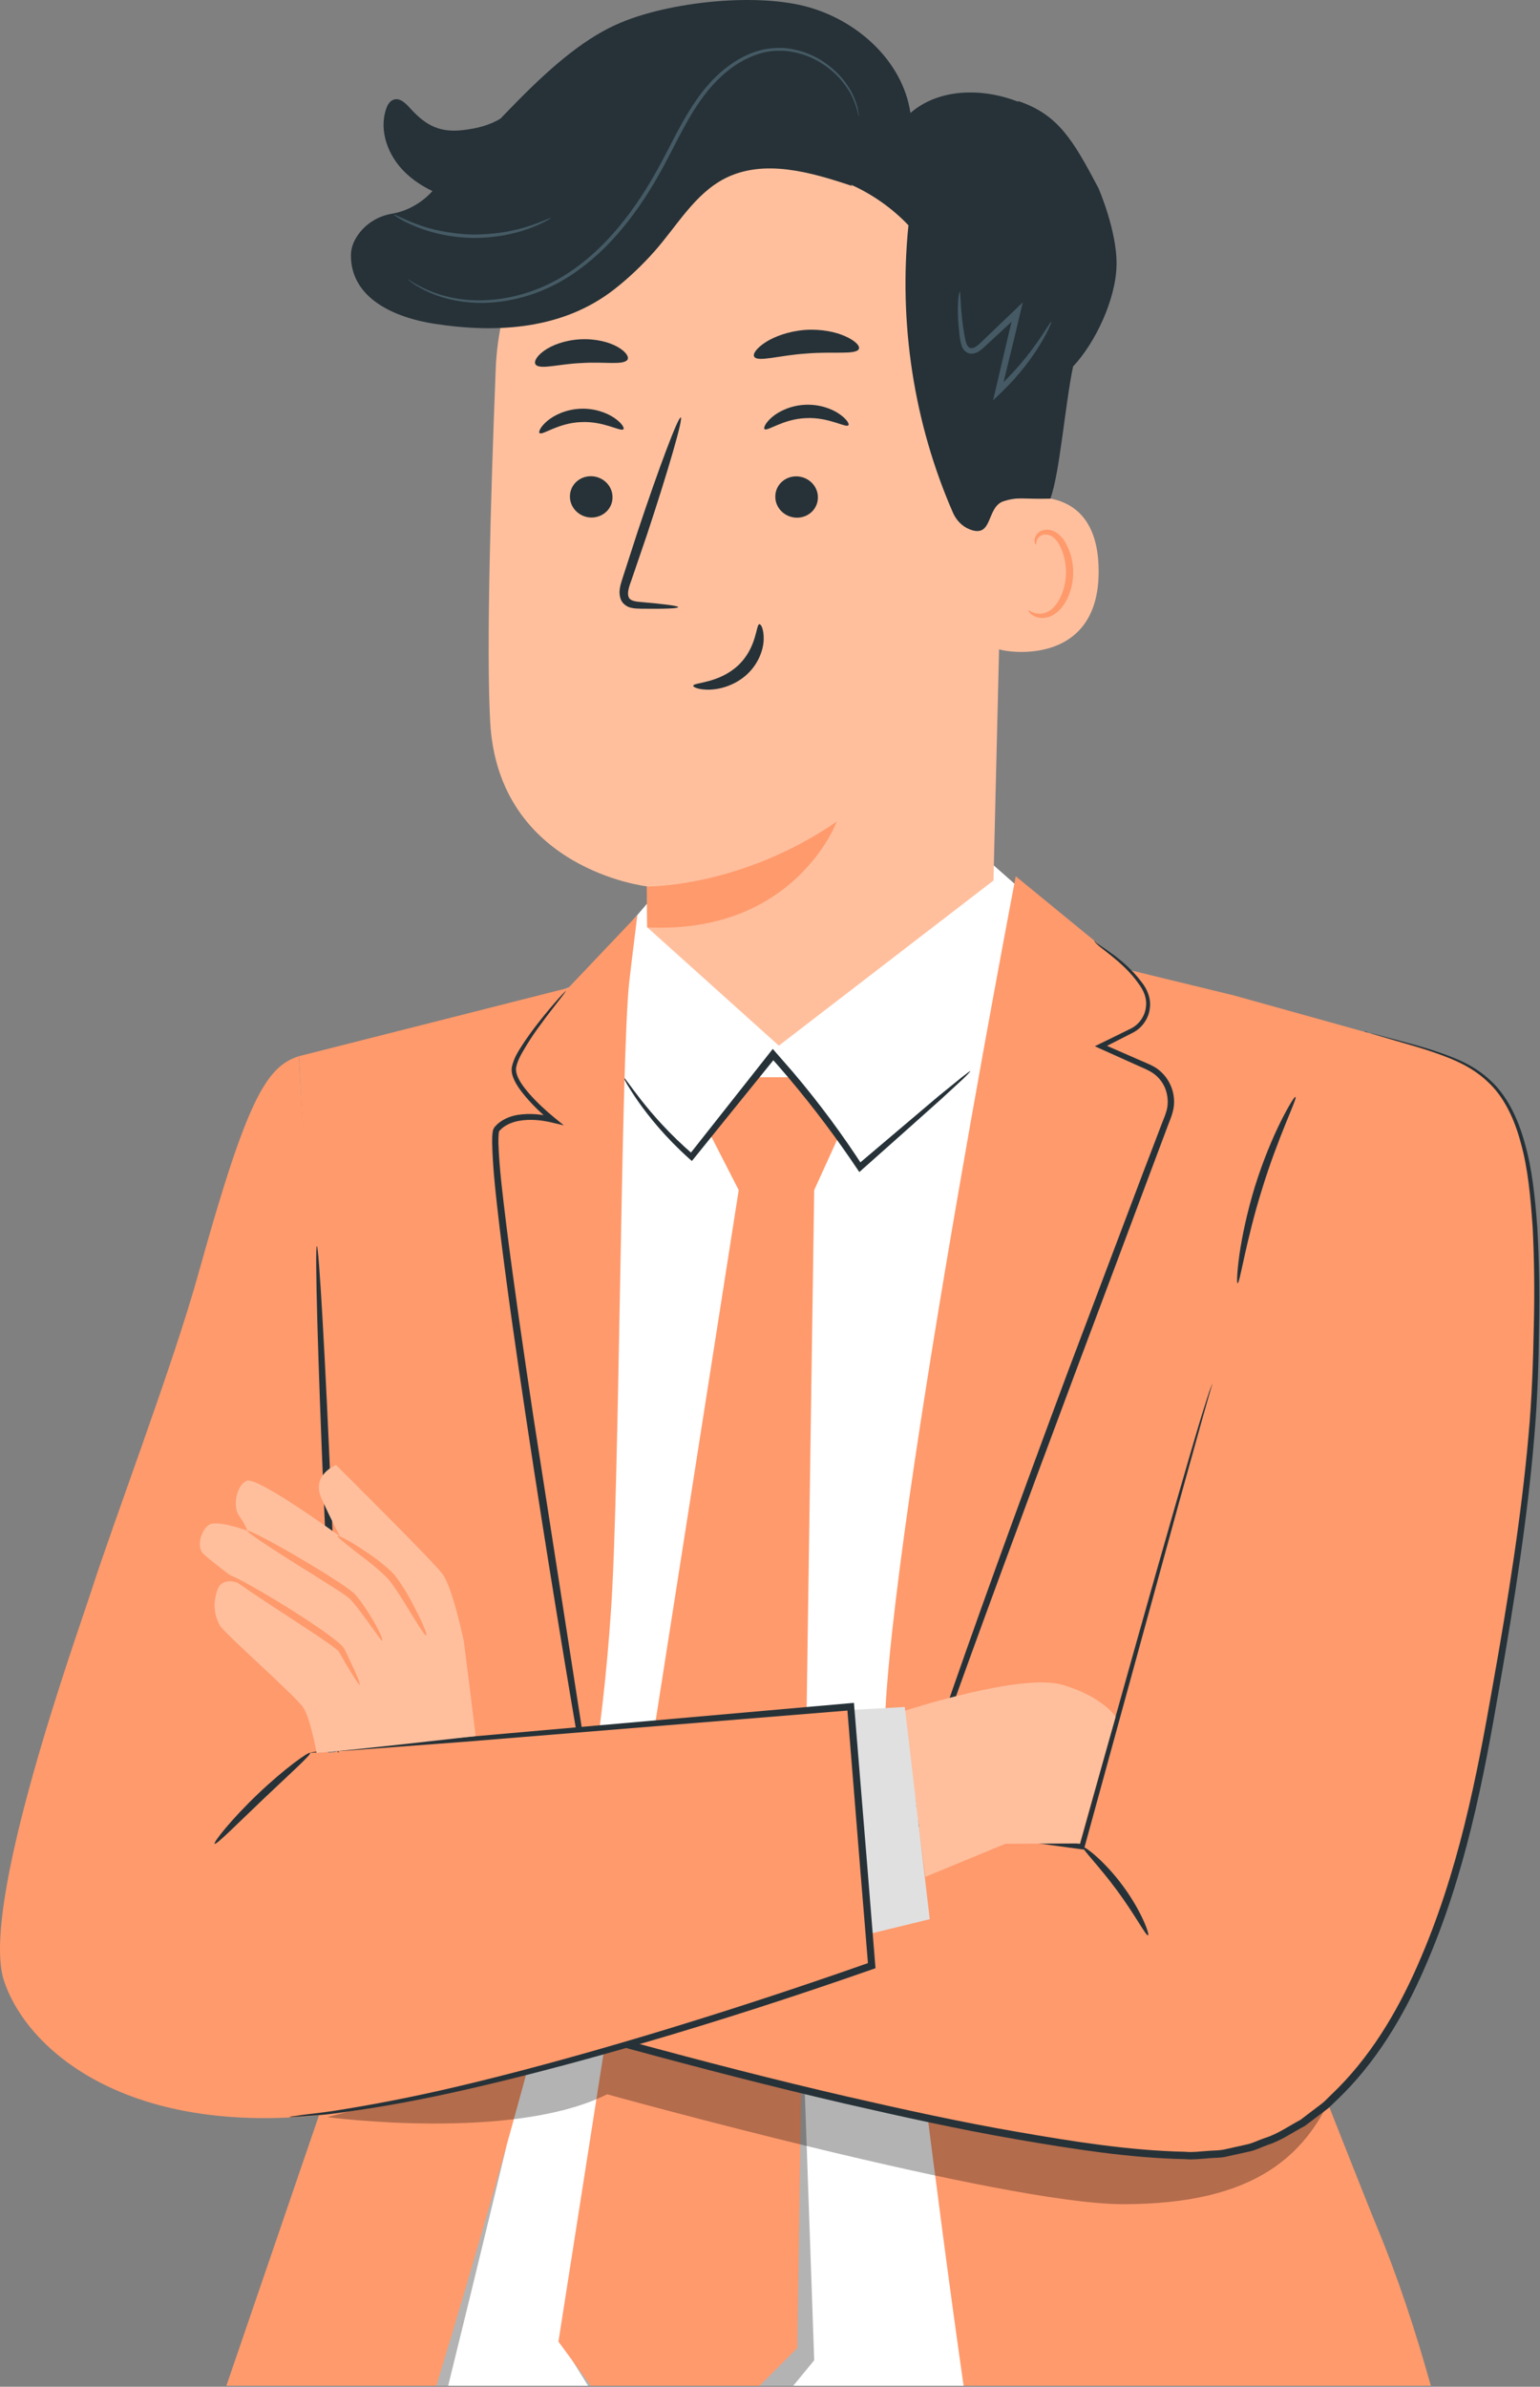
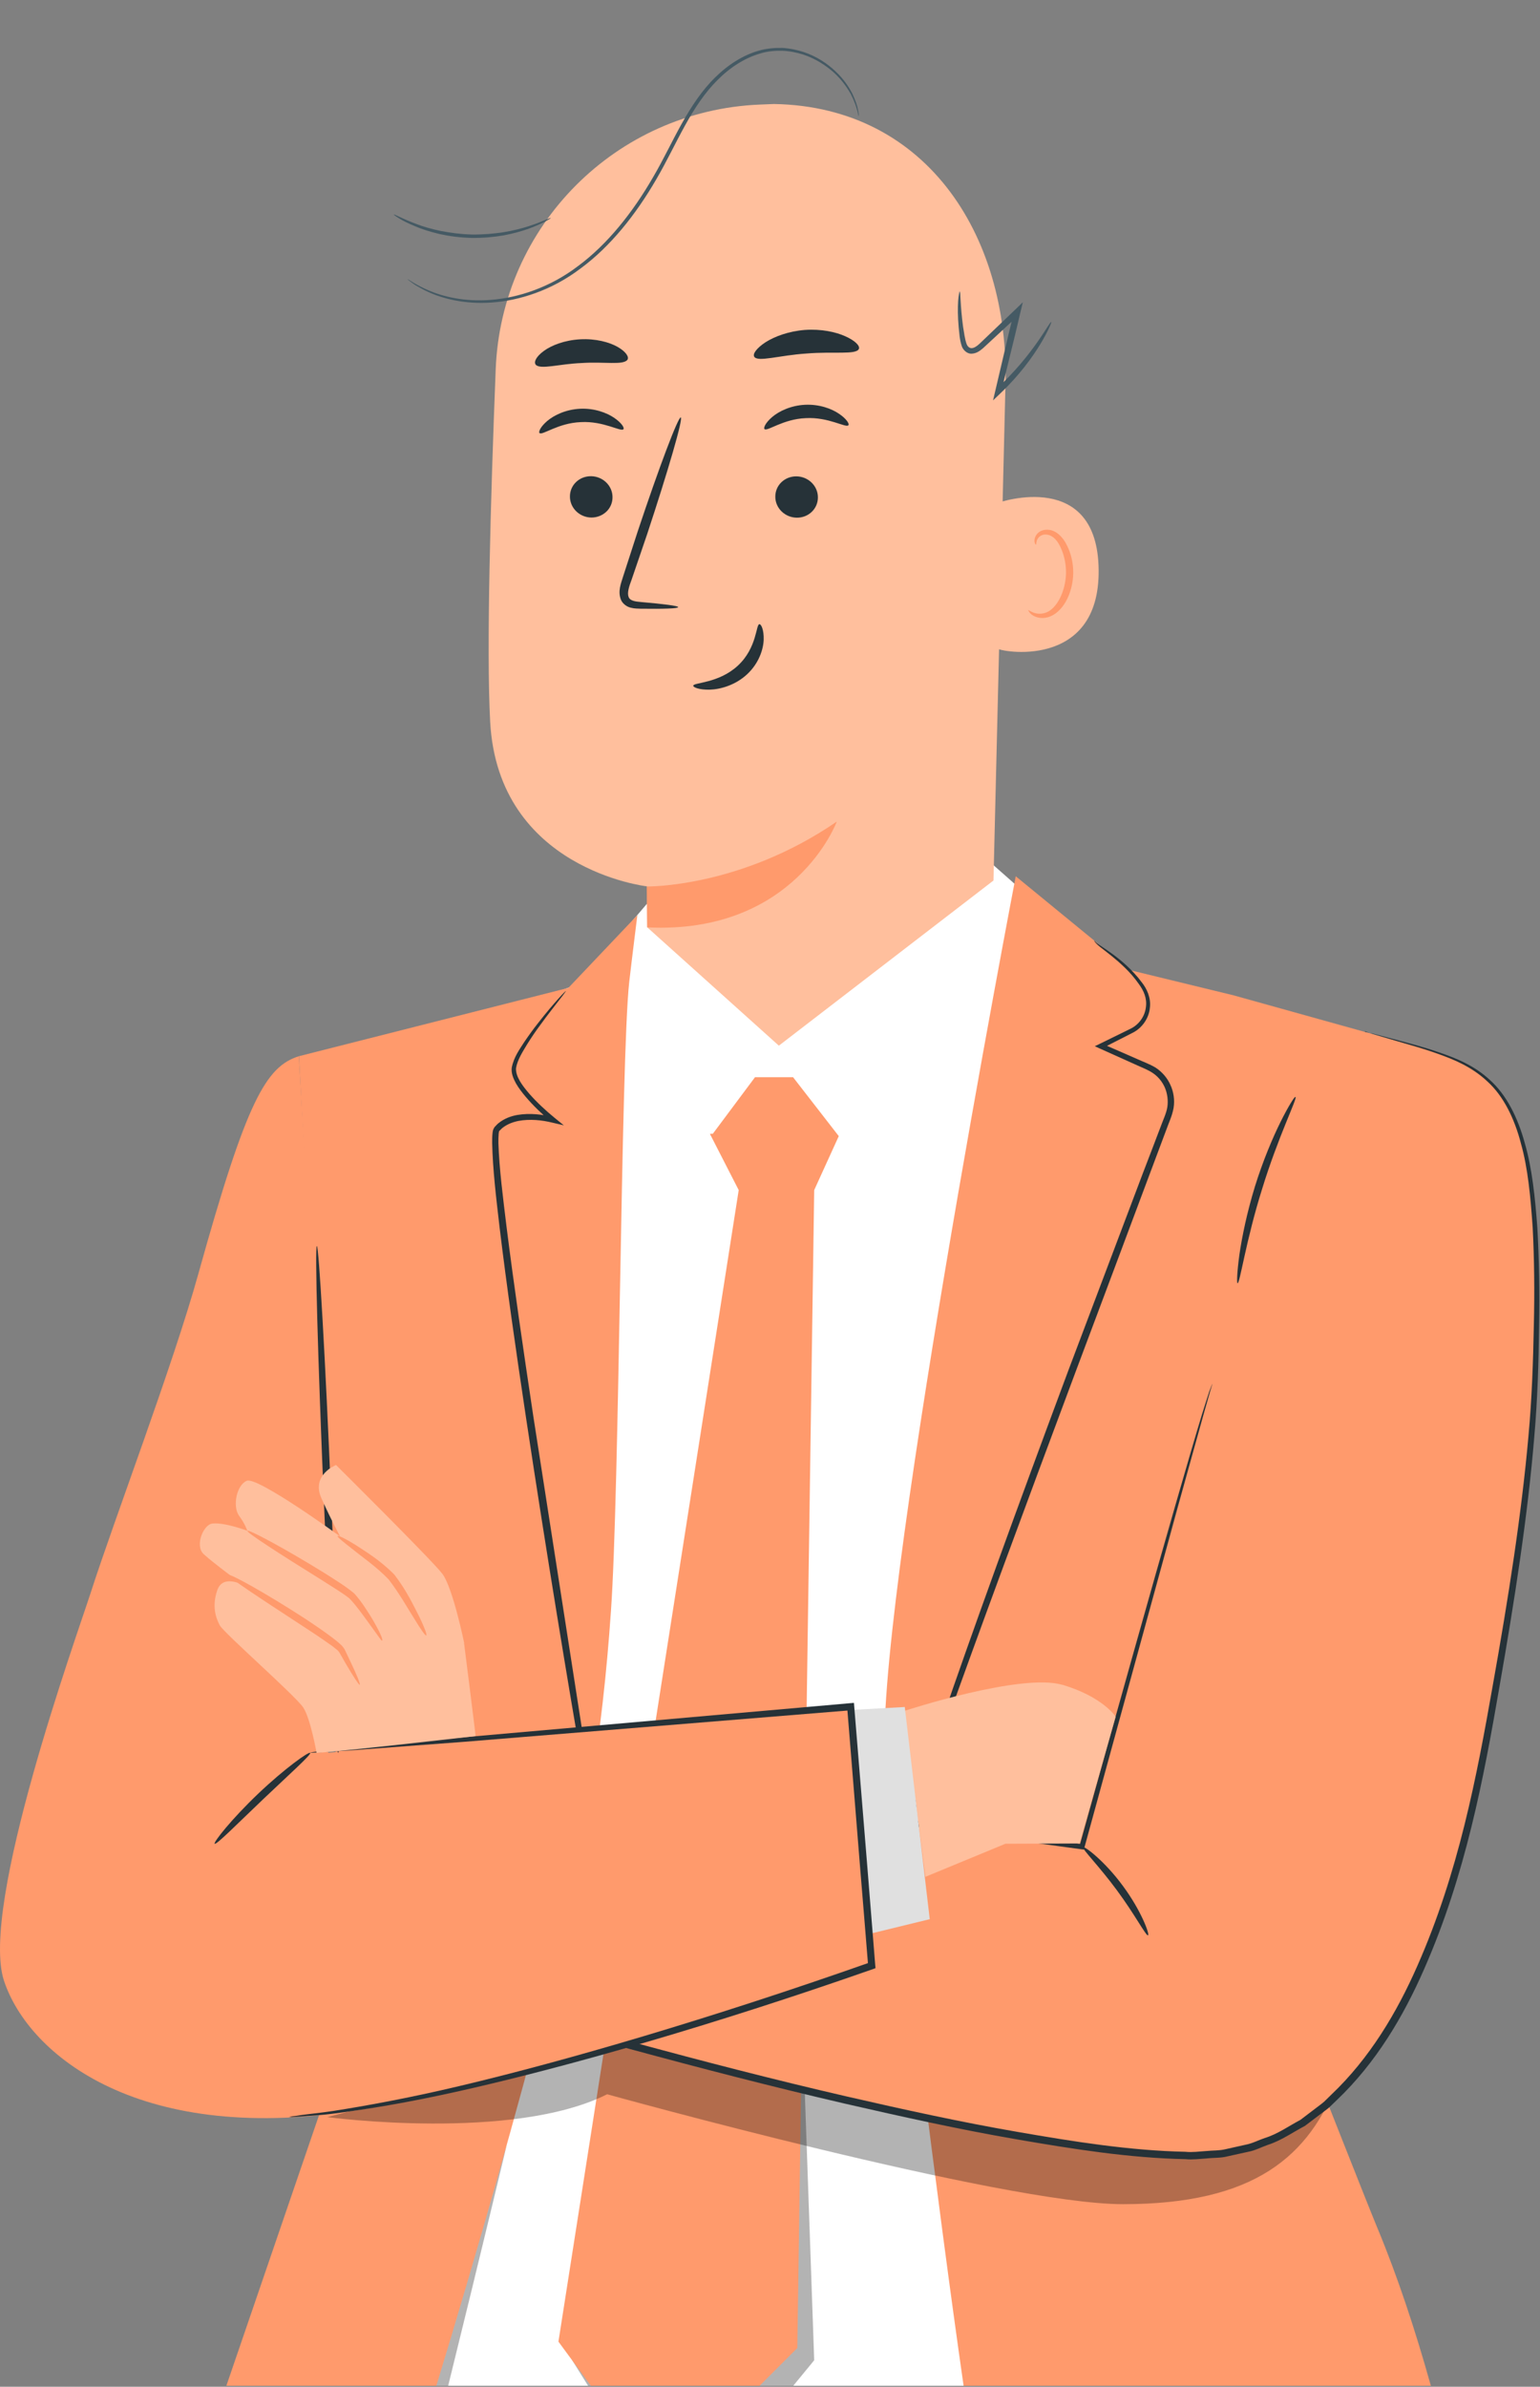
<svg xmlns="http://www.w3.org/2000/svg" viewBox="0 0 108.454 168" fill="none">
  <rect x="0" y="0" width="108.454" height="168" fill="#808080" stroke="none" />
  <path fill-rule="evenodd" clip-rule="evenodd" d="M40.747 69.245L21.516 76.562H21.506C21.506 76.562 23.325 95.933 23.555 96.613C23.656 96.913 24.643 111.843 25.743 128.488C26.724 143.32 27.795 159.514 28.409 167.929H89.788C91.072 157.691 91.356 139.975 91.356 139.975C91.356 139.975 101.452 78.961 100.542 76.702C99.632 74.433 79.991 69.745 79.991 69.745L69.965 60.898L45.885 63.237L40.747 69.245Z" fill="white" />
  <g opacity="0.3">
    <path fill-rule="evenodd" clip-rule="evenodd" d="M41.415 167.929L40.298 166.134L55.691 146.922L56.491 141.954L57.34 166.134L55.866 167.929H41.415Z" fill="black" />
  </g>
  <path fill-rule="evenodd" clip-rule="evenodd" d="M39.328 164.824L52.023 83.769H57.34L56.151 165.274L53.496 167.929H41.61L39.328 164.824Z" fill="#FF9A6C" />
  <path d="M49.994 79.81L52.023 83.769H57.34L59.07 79.97L55.851 75.822H53.172L50.203 79.8" fill="#FF9A6C" />
-   <path d="M68.356 75.382C68.356 75.382 68.196 75.592 67.836 75.932C67.416 76.322 66.906 76.792 66.287 77.361C64.857 78.641 62.958 80.33 60.719 82.319L60.519 82.499L60.369 82.279C59.02 80.27 57.38 78.041 55.481 75.802C55.071 75.322 54.662 74.852 54.252 74.393H54.652C52.492 77.052 50.523 79.5 48.864 81.55L48.724 81.72L48.564 81.58C46.875 80.07 45.705 78.611 44.966 77.561C44.596 77.032 44.336 76.612 44.156 76.312C43.986 76.012 43.906 75.852 43.926 75.842C43.966 75.812 44.366 76.422 45.146 77.421C45.935 78.421 47.135 79.82 48.824 81.27L48.524 81.3C50.153 79.241 52.103 76.762 54.232 74.073L54.422 73.833L54.622 74.063C55.031 74.533 55.441 75.002 55.861 75.482C57.77 77.731 59.41 79.99 60.739 82.039L60.389 81.989C62.668 80.06 64.617 78.411 66.077 77.171C66.726 76.642 67.266 76.202 67.716 75.842C68.096 75.542 68.316 75.382 68.326 75.402L68.356 75.382Z" fill="#263238" />
  <path fill-rule="evenodd" clip-rule="evenodd" d="M62.358 123.962C61.389 114.496 71.534 61.678 71.534 61.678L71.544 61.688L79.611 68.295L86.888 70.064L96.144 72.643L92.026 144.283C92.026 144.283 96.184 154.858 97.004 156.828C98.437 160.269 99.687 164.066 100.767 167.929H67.861C66.088 155.646 63.267 132.94 62.358 123.962Z" fill="#FF9A6C" />
  <path d="M63.048 132.108C63.048 132.108 63.068 131.848 63.158 131.349C63.228 130.849 63.458 130.139 63.698 129.21C64.237 127.37 65.077 124.741 66.187 121.513C68.396 115.046 71.614 106.179 75.253 96.424C77.122 91.476 78.901 86.768 80.521 82.489C80.93 81.42 81.33 80.39 81.71 79.381C81.89 78.871 82.14 78.381 82.21 77.921C82.28 77.452 82.21 76.962 82.03 76.542C81.84 76.112 81.53 75.752 81.16 75.512C80.8 75.273 80.321 75.103 79.901 74.903C79.051 74.523 78.232 74.153 77.452 73.803L77.102 73.643L77.452 73.473C78.202 73.103 78.911 72.754 79.591 72.424C80.231 72.124 80.63 71.514 80.7 70.894C80.79 70.265 80.541 69.725 80.211 69.275C79.891 68.815 79.551 68.435 79.221 68.116C78.561 67.476 77.982 67.056 77.592 66.746C77.202 66.456 77.032 66.226 77.072 66.216C77.082 66.216 77.112 66.266 77.202 66.346C77.302 66.426 77.452 66.526 77.652 66.666C78.052 66.946 78.661 67.336 79.351 67.976C79.691 68.295 80.061 68.675 80.401 69.135C80.75 69.565 81.07 70.225 80.98 70.934C80.92 71.634 80.461 72.364 79.731 72.714C79.061 73.053 78.351 73.413 77.612 73.793V73.463C78.391 73.803 79.211 74.163 80.061 74.533C80.491 74.733 80.92 74.873 81.39 75.153C81.83 75.442 82.2 75.862 82.42 76.352C82.65 76.842 82.74 77.422 82.65 77.981C82.55 78.561 82.31 79.021 82.13 79.541C81.75 80.55 81.36 81.59 80.96 82.659C79.361 86.938 77.592 91.656 75.733 96.603C72.084 106.359 68.816 115.206 66.526 121.633C65.377 124.841 64.477 127.46 63.888 129.27C63.618 130.179 63.358 130.879 63.258 131.369C63.138 131.848 63.058 132.108 63.038 132.108H63.048Z" fill="#263238" />
  <g opacity="0.3">
    <path fill-rule="evenodd" clip-rule="evenodd" d="M31.562 167.929C33.818 158.803 35.69 150.97 35.69 150.97L30.101 167.929H31.562Z" fill="black" />
  </g>
  <path fill-rule="evenodd" clip-rule="evenodd" d="M30.73 167.929C33.516 158.812 36.598 147.969 38.428 140.794C41.207 129.889 42.427 122.112 43.026 113.396C43.324 109.14 43.498 99.729 43.666 90.601C43.843 81.035 44.014 71.78 44.316 69.095C44.496 67.526 44.886 64.417 44.886 64.417L40.028 69.535L21.056 74.343L24.644 142.534L15.942 167.929H30.73Z" fill="#FF9A6C" />
  <path d="M39.858 69.755C39.858 69.755 39.708 69.985 39.388 70.384C39.078 70.794 38.598 71.384 38.029 72.174C37.739 72.563 37.429 73.013 37.119 73.513C36.829 74.003 36.439 74.583 36.339 75.192C36.309 75.792 36.799 76.432 37.289 77.002C37.799 77.581 38.408 78.151 39.068 78.691L39.708 79.211L38.898 79.021C38.159 78.841 37.319 78.751 36.509 78.901C36.109 78.981 35.72 79.131 35.4 79.381C35.32 79.44 35.26 79.52 35.18 79.59C35.13 79.63 35.15 79.65 35.14 79.66L35.12 79.79C35.1 80 35.1 80.22 35.1 80.45C35.16 82.289 35.42 84.258 35.67 86.328C36.189 90.456 36.849 94.964 37.559 99.692C39.078 109.478 40.458 118.324 41.467 124.801C41.957 127.97 42.357 130.559 42.647 132.408C42.767 133.268 42.867 133.957 42.947 134.477C43.006 134.957 43.036 135.207 43.016 135.207C42.996 135.207 42.937 134.967 42.847 134.497C42.747 133.977 42.617 133.298 42.447 132.438C42.117 130.589 41.657 128.01 41.097 124.851C39.998 118.444 38.518 109.578 37.039 99.752C36.329 95.024 35.68 90.506 35.18 86.368C34.94 84.298 34.7 82.329 34.66 80.44C34.66 80.2 34.66 79.97 34.69 79.72C34.7 79.65 34.71 79.59 34.73 79.52C34.77 79.431 34.82 79.331 34.86 79.301C34.95 79.211 35.03 79.111 35.13 79.041C35.52 78.731 35.979 78.561 36.429 78.481C37.339 78.331 38.189 78.441 38.998 78.641L38.828 78.971C38.149 78.401 37.549 77.821 37.029 77.211C36.769 76.902 36.529 76.592 36.339 76.262C36.159 75.932 35.989 75.552 36.039 75.152C36.189 74.393 36.589 73.873 36.909 73.363C37.249 72.863 37.569 72.423 37.869 72.044C38.468 71.274 38.968 70.694 39.308 70.314C39.648 69.935 39.848 69.735 39.858 69.755Z" fill="#263238" />
  <g opacity="0.3">
    <path d="M23.055 149.021C23.055 149.021 36.089 150.76 42.757 147.412C42.757 147.412 70.635 155.149 79.081 155.149C88.377 155.149 92.226 151.76 94.235 146.422L50.283 141.944L23.045 149.021H23.055Z" fill="black" />
  </g>
  <path d="M85.388 97.403C84.899 98.402 76.202 130.009 76.202 130.009L37.399 124.661L30.002 139.765C30.602 140.115 68.736 151.69 83.949 151.76C95.764 151.82 101.712 138.266 104.51 123.382C107.389 108.118 107.979 101.241 108.149 95.973C108.849 74.343 105.24 75.332 96.134 72.633" fill="#FF9A6C" />
  <path d="M96.144 72.633C96.144 72.633 96.354 72.673 96.753 72.773C97.173 72.883 97.753 73.043 98.523 73.243C99.292 73.453 100.262 73.693 101.371 74.083C102.471 74.463 103.79 74.962 104.93 76.022C106.089 77.062 106.889 78.661 107.379 80.45C107.899 82.249 108.109 84.278 108.268 86.438C108.388 88.607 108.438 90.926 108.388 93.385C108.358 95.844 108.288 98.442 108.049 101.161C107.599 106.609 106.689 112.516 105.58 118.834C104.49 125.131 103.221 131.958 100.292 138.605C98.843 141.914 96.913 145.193 94.135 147.831L93.615 148.331C93.435 148.491 93.235 148.621 93.045 148.771L91.895 149.641C91.036 150.09 90.236 150.67 89.297 150.97C88.837 151.13 88.397 151.37 87.907 151.46L86.458 151.78C85.978 151.91 85.478 151.87 84.978 151.93C84.489 151.96 83.989 152.03 83.489 151.98C79.531 151.9 75.572 151.27 71.574 150.58C67.576 149.891 63.557 149.001 59.499 148.071C54.331 146.872 49.284 145.562 44.346 144.223C41.877 143.553 39.438 142.864 37.029 142.164C34.61 141.444 32.291 140.804 29.872 139.965L29.652 139.885L29.772 139.635C32.321 134.437 34.8 129.389 37.179 124.541L37.259 124.381L37.429 124.401C52.152 126.451 65.327 128.29 76.222 129.809L76.022 129.939C78.841 119.803 81.13 111.657 82.749 106.039C83.559 103.23 84.189 101.061 84.639 99.592C84.868 98.872 85.038 98.322 85.168 97.933C85.308 97.563 85.388 97.383 85.388 97.383C85.388 97.383 85.338 97.583 85.218 97.953C85.108 98.352 84.948 98.902 84.738 99.632C84.319 101.131 83.719 103.3 82.939 106.099C81.39 111.747 79.151 119.913 76.372 130.039L76.332 130.189L76.172 130.169C65.267 128.68 52.092 126.89 37.359 124.881L37.609 124.751C35.23 129.609 32.771 134.657 30.222 139.855L30.042 139.675C30.142 139.505 30.132 139.525 30.132 139.535H30.142H30.162L30.212 139.565L30.312 139.595L30.512 139.665L30.941 139.805L31.821 140.085C32.411 140.265 33 140.445 33.59 140.624C34.78 140.974 35.969 141.324 37.169 141.674C39.578 142.364 42.007 143.053 44.476 143.723C49.414 145.063 54.451 146.372 59.609 147.562C63.657 148.491 67.666 149.371 71.654 150.06C75.632 150.75 79.581 151.38 83.479 151.46C83.969 151.51 84.449 151.44 84.918 151.41C85.398 151.36 85.878 151.39 86.348 151.27L87.737 150.96C88.207 150.87 88.627 150.64 89.077 150.49C89.986 150.21 90.756 149.651 91.586 149.211L92.705 148.361C92.885 148.221 93.085 148.081 93.255 147.931L93.755 147.442C96.464 144.873 98.373 141.654 99.812 138.385C102.721 131.808 104 125.031 105.11 118.734C106.239 112.426 107.159 106.529 107.639 101.101C107.889 98.392 107.969 95.804 108.019 93.345C108.079 90.896 108.049 88.577 107.939 86.418C107.789 84.268 107.609 82.249 107.109 80.48C106.649 78.711 105.88 77.151 104.76 76.132C103.66 75.092 102.381 74.573 101.281 74.183C100.182 73.783 99.222 73.533 98.453 73.303C97.693 73.083 97.113 72.903 96.703 72.783C96.314 72.663 96.114 72.583 96.114 72.583L96.144 72.633Z" fill="#263238" />
  <path d="M80.85 136.226C80.71 136.286 79.921 134.757 78.661 133.058C77.412 131.358 76.182 130.139 76.282 130.029C76.362 129.919 77.791 130.989 79.081 132.748C80.38 134.497 80.98 136.176 80.85 136.216V136.226Z" fill="#263238" />
  <path d="M91.236 77.221C91.376 77.291 89.996 80.06 88.887 83.679C87.747 87.297 87.317 90.356 87.157 90.326C87.087 90.326 87.117 89.536 87.287 88.297C87.467 87.057 87.817 85.348 88.377 83.519C88.947 81.69 89.626 80.09 90.186 78.961C90.746 77.841 91.166 77.181 91.226 77.211L91.236 77.221Z" fill="#263238" />
  <path d="M74.813 118.594C71.944 117.734 63.738 120.413 63.738 120.413V121.003L65.167 132.108L70.805 129.779L76.032 129.759L78.571 120.833C78.571 120.833 77.682 119.443 74.813 118.584V118.594Z" fill="#FFBF9D" />
  <path d="M63.718 120.153L59.859 120.363L61.139 136.146L65.477 135.087L63.718 120.153Z" fill="#E0E0E0" />
  <path d="M21.056 74.343C18.717 75.072 17.357 77.491 13.979 89.626C12.179 96.113 8.071 106.879 6.382 112.127C5.382 115.225 -1.465 134.197 0.285 139.435C2.034 144.683 9.95 151.15 25.624 148.461C41.107 145.802 61.389 138.365 61.389 138.365L59.909 120.143L23.115 123.372L23.475 115.615L21.046 74.333L21.056 74.343Z" fill="#FF9A6C" />
  <path d="M23.815 123.382C23.675 123.382 23.215 115.405 22.805 105.559C22.385 95.704 22.165 87.717 22.315 87.707C22.455 87.707 22.915 95.684 23.325 105.539C23.745 115.385 23.965 123.382 23.815 123.392V123.382Z" fill="#263238" />
  <path d="M21.845 123.382C21.935 123.502 20.386 124.881 18.537 126.64C16.688 128.4 15.228 129.879 15.118 129.779C15.008 129.689 16.308 128.04 18.177 126.261C20.046 124.481 21.755 123.272 21.845 123.382Z" fill="#263238" />
  <path d="M20.346 149.021C20.346 149.021 20.416 149.001 20.556 148.971C20.726 148.951 20.926 148.921 21.176 148.881C21.725 148.801 22.535 148.731 23.575 148.571C25.654 148.241 28.663 147.711 32.361 146.832C39.768 145.083 49.974 142.104 61.309 138.116L61.139 138.375C60.959 136.146 60.769 133.797 60.569 131.408C60.259 127.52 59.949 123.742 59.659 120.153L59.929 120.383C49.034 121.273 39.528 122.042 32.701 122.602C29.342 122.852 26.633 123.062 24.724 123.202C23.825 123.262 23.115 123.302 22.585 123.342C22.095 123.372 21.845 123.372 21.845 123.362C21.845 123.352 22.095 123.312 22.585 123.252C23.115 123.192 23.825 123.122 24.714 123.032C26.623 122.852 29.312 122.602 32.671 122.282C39.498 121.683 48.994 120.843 59.889 119.883L60.139 119.863L60.159 120.113C60.449 123.702 60.759 127.48 61.079 131.368C61.269 133.757 61.459 136.096 61.639 138.335L61.659 138.535L61.469 138.605C50.103 142.584 39.868 145.502 32.421 147.172C28.703 148.011 25.674 148.491 23.585 148.761C22.535 148.901 21.725 148.931 21.176 148.981C20.926 149.001 20.716 149.011 20.546 149.021C20.406 149.021 20.336 149.021 20.336 149.021H20.346Z" fill="#263238" />
  <path d="M54.502 7.321L53.502 7.361C43.396 7.781 35.31 15.878 34.91 25.983C34.54 35.379 34.25 45.775 34.52 50.803C35.08 61.208 45.555 62.388 45.555 62.388C45.575 62.388 45.585 65.277 45.585 65.277L54.851 73.603L69.965 61.978L70.795 27.673C71.284 16.827 65.377 7.511 54.522 7.321H54.502Z" fill="#FFBF9D" />
  <path d="M45.545 62.398C45.545 62.398 52.123 62.508 58.93 57.83C58.93 57.83 55.991 65.787 45.575 65.277L45.545 62.388V62.398Z" fill="#FF9A6C" />
  <path d="M70.245 35.409C70.415 35.329 77.312 33 77.372 40.127C77.442 47.254 70.275 45.845 70.255 45.645C70.245 45.445 70.235 35.419 70.235 35.419L70.245 35.409Z" fill="#FFBF9D" />
  <path d="M72.404 42.926C72.404 42.926 72.534 43.016 72.744 43.106C72.954 43.196 73.303 43.256 73.673 43.116C74.423 42.836 75.043 41.637 75.073 40.347C75.083 39.698 74.943 39.078 74.713 38.578C74.493 38.058 74.153 37.698 73.773 37.639C73.393 37.559 73.133 37.788 73.043 37.988C72.954 38.188 72.993 38.328 72.963 38.338C72.944 38.358 72.814 38.218 72.864 37.928C72.894 37.788 72.973 37.619 73.143 37.479C73.313 37.339 73.563 37.269 73.823 37.289C74.373 37.319 74.873 37.818 75.133 38.378C75.422 38.938 75.592 39.628 75.582 40.357C75.552 41.797 74.833 43.146 73.803 43.446C73.303 43.586 72.884 43.436 72.664 43.266C72.444 43.096 72.404 42.936 72.424 42.916L72.404 42.926Z" fill="#FF9A6C" />
-   <path d="M30.631 22.795C35.1 23.484 39.678 23.155 43.246 20.376C44.276 19.576 45.225 18.666 46.105 17.677C47.684 15.888 48.924 13.649 51.053 12.559C53.802 11.16 57.11 12.119 60.029 13.099L59.909 12.989C61.428 13.669 62.828 14.648 63.977 15.858C63.278 22.725 64.347 29.772 67.116 36.099C67.346 36.619 67.756 37.049 68.285 37.259C69.955 37.918 69.435 35.699 70.674 35.28C71.624 34.95 72.084 35.15 73.973 35.1C74.633 33.31 75.013 28.432 75.572 25.794C77.132 24.144 78.581 21.075 78.631 18.686C78.691 16.298 77.362 13.249 77.362 13.249C75.552 9.82 74.513 8.071 71.734 7.121L71.674 7.151C69.185 6.182 66.136 6.202 64.117 7.951C63.567 4.243 60.279 1.334 56.64 0.424C53.002 -0.485 47.194 0.144 43.736 1.584C41.377 2.563 39.088 4.433 36.439 7.121C36.089 7.481 35.729 7.851 35.359 8.231C35.329 8.261 35.3 8.301 35.27 8.331C34.5 8.821 33.55 9.051 32.571 9.161C30.991 9.34 30.002 8.841 28.932 7.671C28.602 7.311 28.193 6.862 27.733 7.011C27.443 7.101 27.273 7.411 27.183 7.701C26.673 9.25 27.353 11 28.522 12.129C29.082 12.679 29.752 13.109 30.452 13.449C30.452 13.449 29.402 14.748 27.583 15.048C26.613 15.208 25.724 15.768 25.174 16.587C24.904 16.987 24.714 17.457 24.714 17.977C24.714 20.976 27.713 22.345 30.621 22.795H30.631Z" fill="#263238" />
  <path d="M28.722 19.676C28.722 19.676 28.752 19.706 28.802 19.746C28.872 19.796 28.962 19.856 29.062 19.936C29.172 20.016 29.322 20.116 29.512 20.216C29.692 20.316 29.902 20.436 30.152 20.546C31.121 20.996 32.681 21.435 34.62 21.295C36.539 21.165 38.838 20.456 40.887 18.896C42.956 17.377 44.755 15.148 46.225 12.609C46.965 11.34 47.574 10.04 48.244 8.831C48.904 7.631 49.643 6.512 50.533 5.632C51.413 4.742 52.452 4.083 53.512 3.773C54.042 3.603 54.581 3.563 55.091 3.573C55.601 3.593 56.091 3.693 56.54 3.833C57.44 4.123 58.17 4.613 58.73 5.112C59.289 5.622 59.659 6.162 59.919 6.622C60.409 7.571 60.439 8.191 60.479 8.181C60.479 8.181 60.479 8.141 60.479 8.071C60.469 7.981 60.449 7.881 60.429 7.751C60.379 7.471 60.249 7.071 60.019 6.582C59.769 6.102 59.399 5.542 58.83 5.012C58.27 4.483 57.53 3.973 56.6 3.663C56.141 3.513 55.631 3.403 55.101 3.373C54.571 3.363 54.002 3.403 53.452 3.563C52.342 3.873 51.273 4.553 50.363 5.452C49.443 6.352 48.694 7.481 48.014 8.701C47.334 9.91 46.735 11.21 45.995 12.469C44.536 14.998 42.766 17.197 40.737 18.707C38.728 20.246 36.489 20.956 34.59 21.106C32.681 21.265 31.141 20.856 30.172 20.436C29.192 20.016 28.722 19.626 28.702 19.656L28.722 19.676Z" fill="#455A64" />
  <path d="M27.723 15.108C27.723 15.108 27.853 15.218 28.103 15.368C28.352 15.528 28.732 15.718 29.212 15.918C29.692 16.128 30.292 16.317 30.971 16.477C31.651 16.627 32.411 16.727 33.22 16.747C34.02 16.757 34.79 16.687 35.479 16.567C36.159 16.437 36.769 16.267 37.259 16.088C37.748 15.908 38.138 15.728 38.398 15.588C38.658 15.448 38.798 15.358 38.788 15.348C38.768 15.308 38.198 15.608 37.209 15.928C36.719 16.088 36.119 16.237 35.449 16.347C34.77 16.447 34.03 16.517 33.24 16.507C32.451 16.487 31.711 16.387 31.041 16.257C30.372 16.118 29.782 15.948 29.302 15.758C28.332 15.398 27.773 15.068 27.753 15.108H27.723Z" fill="#455A64" />
  <path d="M67.576 20.526C67.576 20.526 67.506 20.756 67.476 21.195C67.446 21.635 67.446 22.265 67.516 23.055C67.566 23.454 67.566 23.864 67.736 24.374C67.816 24.614 68.096 24.924 68.446 24.894C68.786 24.874 69.025 24.684 69.235 24.504C70.025 23.774 70.875 22.985 71.784 22.145L71.414 21.925C71.294 22.415 71.175 22.935 71.045 23.454C70.705 24.894 70.385 26.253 70.095 27.503L69.935 28.183L70.435 27.703C71.774 26.433 72.694 25.164 73.264 24.224C73.833 23.285 74.063 22.685 74.033 22.665C73.923 22.595 72.824 24.944 70.155 27.393L70.505 27.593C70.805 26.343 71.145 24.984 71.494 23.544C71.614 23.025 71.744 22.505 71.854 22.015L72.034 21.275L71.484 21.805C70.595 22.655 69.755 23.454 68.985 24.194C68.806 24.364 68.606 24.494 68.446 24.504C68.286 24.514 68.156 24.414 68.076 24.224C67.936 23.844 67.896 23.384 67.826 23.015C67.616 21.475 67.656 20.516 67.586 20.516L67.576 20.526Z" fill="#455A64" />
  <path d="M47.764 42.736C47.764 42.646 46.765 42.516 45.146 42.376C44.736 42.346 44.346 42.286 44.266 42.006C44.156 41.717 44.306 41.267 44.486 40.787C44.826 39.787 45.186 38.728 45.565 37.628C47.055 33.13 48.124 29.442 47.944 29.382C47.764 29.322 46.405 32.92 44.906 37.418C44.546 38.528 44.206 39.587 43.876 40.597C43.736 41.067 43.496 41.607 43.726 42.206C43.846 42.506 44.156 42.716 44.426 42.776C44.696 42.846 44.926 42.836 45.126 42.846C46.745 42.866 47.754 42.836 47.754 42.736H47.764Z" fill="#263238" />
  <path d="M40.138 34.959C40.138 35.759 40.817 36.419 41.647 36.429C42.477 36.429 43.146 35.799 43.136 34.989C43.136 34.19 42.457 33.53 41.627 33.52C40.797 33.51 40.128 34.15 40.138 34.959Z" fill="#263238" />
  <path d="M37.998 30.481C38.188 30.671 39.298 29.772 40.907 29.712C42.516 29.622 43.736 30.421 43.906 30.211C43.986 30.121 43.786 29.772 43.256 29.412C42.736 29.052 41.847 28.722 40.847 28.772C39.838 28.822 39.008 29.232 38.538 29.632C38.058 30.041 37.908 30.401 37.998 30.491V30.481Z" fill="#263238" />
  <path d="M54.601 34.969C54.601 35.769 55.281 36.429 56.111 36.439C56.94 36.449 57.61 35.809 57.6 34.999C57.6 34.2 56.92 33.54 56.091 33.53C55.261 33.52 54.591 34.16 54.601 34.969Z" fill="#263238" />
  <path d="M53.842 30.201C54.032 30.391 55.141 29.492 56.75 29.432C58.36 29.342 59.579 30.141 59.749 29.932C59.829 29.842 59.629 29.492 59.099 29.132C58.58 28.772 57.7 28.442 56.69 28.492C55.681 28.542 54.851 28.952 54.381 29.352C53.902 29.762 53.752 30.121 53.842 30.211V30.201Z" fill="#263238" />
  <path d="M53.112 25.104C53.352 25.513 54.901 25.004 56.801 24.884C58.7 24.724 60.309 24.994 60.489 24.554C60.569 24.344 60.229 23.984 59.539 23.674C58.86 23.364 57.83 23.144 56.681 23.224C55.541 23.314 54.552 23.684 53.922 24.084C53.292 24.494 53.002 24.904 53.112 25.094V25.104Z" fill="#263238" />
  <path d="M37.728 25.674C38.078 26.033 39.378 25.614 40.957 25.554C42.536 25.444 43.886 25.724 44.186 25.324C44.316 25.134 44.096 24.764 43.506 24.424C42.916 24.084 41.947 23.824 40.857 23.884C39.768 23.944 38.838 24.304 38.298 24.704C37.748 25.104 37.579 25.494 37.728 25.664V25.674Z" fill="#263238" />
  <path d="M53.482 43.936C53.232 43.936 53.322 45.595 51.963 46.854C50.603 48.114 48.824 48.034 48.824 48.264C48.804 48.374 49.234 48.564 49.984 48.544C50.723 48.524 51.783 48.234 52.612 47.464C53.442 46.694 53.762 45.705 53.782 45.025C53.802 44.325 53.602 43.926 53.482 43.936Z" fill="#263238" />
  <path d="M32.691 115.655C32.691 115.655 31.891 111.747 31.152 110.777C30.412 109.808 23.665 103.12 23.665 103.12C23.665 103.12 21.895 103.81 22.635 105.459C23.375 107.109 23.955 108.148 23.955 108.148C23.955 108.148 18.127 103.91 17.377 104.23C16.638 104.55 16.378 106.049 16.828 106.679C17.287 107.309 17.417 107.748 17.417 107.748C17.417 107.748 15.838 107.149 14.968 107.239C14.319 107.299 13.709 108.798 14.339 109.388C14.968 109.978 17.137 111.577 17.137 111.577C17.137 111.577 15.708 110.777 15.308 111.917C14.908 113.056 15.198 113.876 15.478 114.406C15.768 114.945 20.856 119.404 21.366 120.203C21.875 121.003 22.295 123.382 22.295 123.382C23.695 123.322 33.491 122.202 33.491 122.202C33.491 122.032 32.681 115.655 32.681 115.655H32.691Z" fill="#FFBF9D" />
  <path d="M30.012 115.116C29.952 115.146 29.642 114.706 29.192 113.966C28.732 113.246 28.143 112.177 27.373 111.177C26.513 110.278 25.494 109.588 24.834 109.048C24.154 108.518 23.735 108.179 23.774 108.119C23.814 108.059 24.304 108.288 25.044 108.748C25.774 109.228 26.793 109.838 27.773 110.837C28.622 111.937 29.122 113.006 29.522 113.786C29.902 114.566 30.082 115.076 30.022 115.106L30.012 115.116Z" fill="#FF9A6C" />
  <path d="M26.883 115.485C26.883 115.485 26.773 115.365 26.593 115.105C26.343 114.755 26.083 114.396 25.814 114.026C25.484 113.586 25.094 113.016 24.604 112.506C24.084 112.097 23.335 111.657 22.625 111.197C19.696 109.378 17.347 107.868 17.417 107.748C17.487 107.629 19.966 108.938 22.905 110.757C23.645 111.237 24.314 111.627 24.954 112.167C25.484 112.756 25.824 113.336 26.133 113.816C26.713 114.785 27.023 115.455 26.893 115.485H26.883Z" fill="#FF9A6C" />
  <path d="M25.344 118.594C25.284 118.624 24.904 118.044 24.334 117.075C24.185 116.815 24.035 116.545 23.875 116.275L23.755 116.145L23.565 115.995C23.445 115.885 23.285 115.785 23.145 115.685C22.555 115.265 21.876 114.815 21.166 114.356C18.317 112.496 16.008 110.987 16.088 110.857C16.158 110.737 18.587 112.057 21.456 113.916C22.165 114.386 22.845 114.845 23.435 115.295C23.585 115.415 23.725 115.515 23.865 115.645L24.065 115.825C24.135 115.905 24.215 116.005 24.264 116.085C24.394 116.365 24.524 116.635 24.654 116.905C25.134 117.904 25.394 118.554 25.334 118.584L25.344 118.594Z" fill="#FF9A6C" />
</svg>